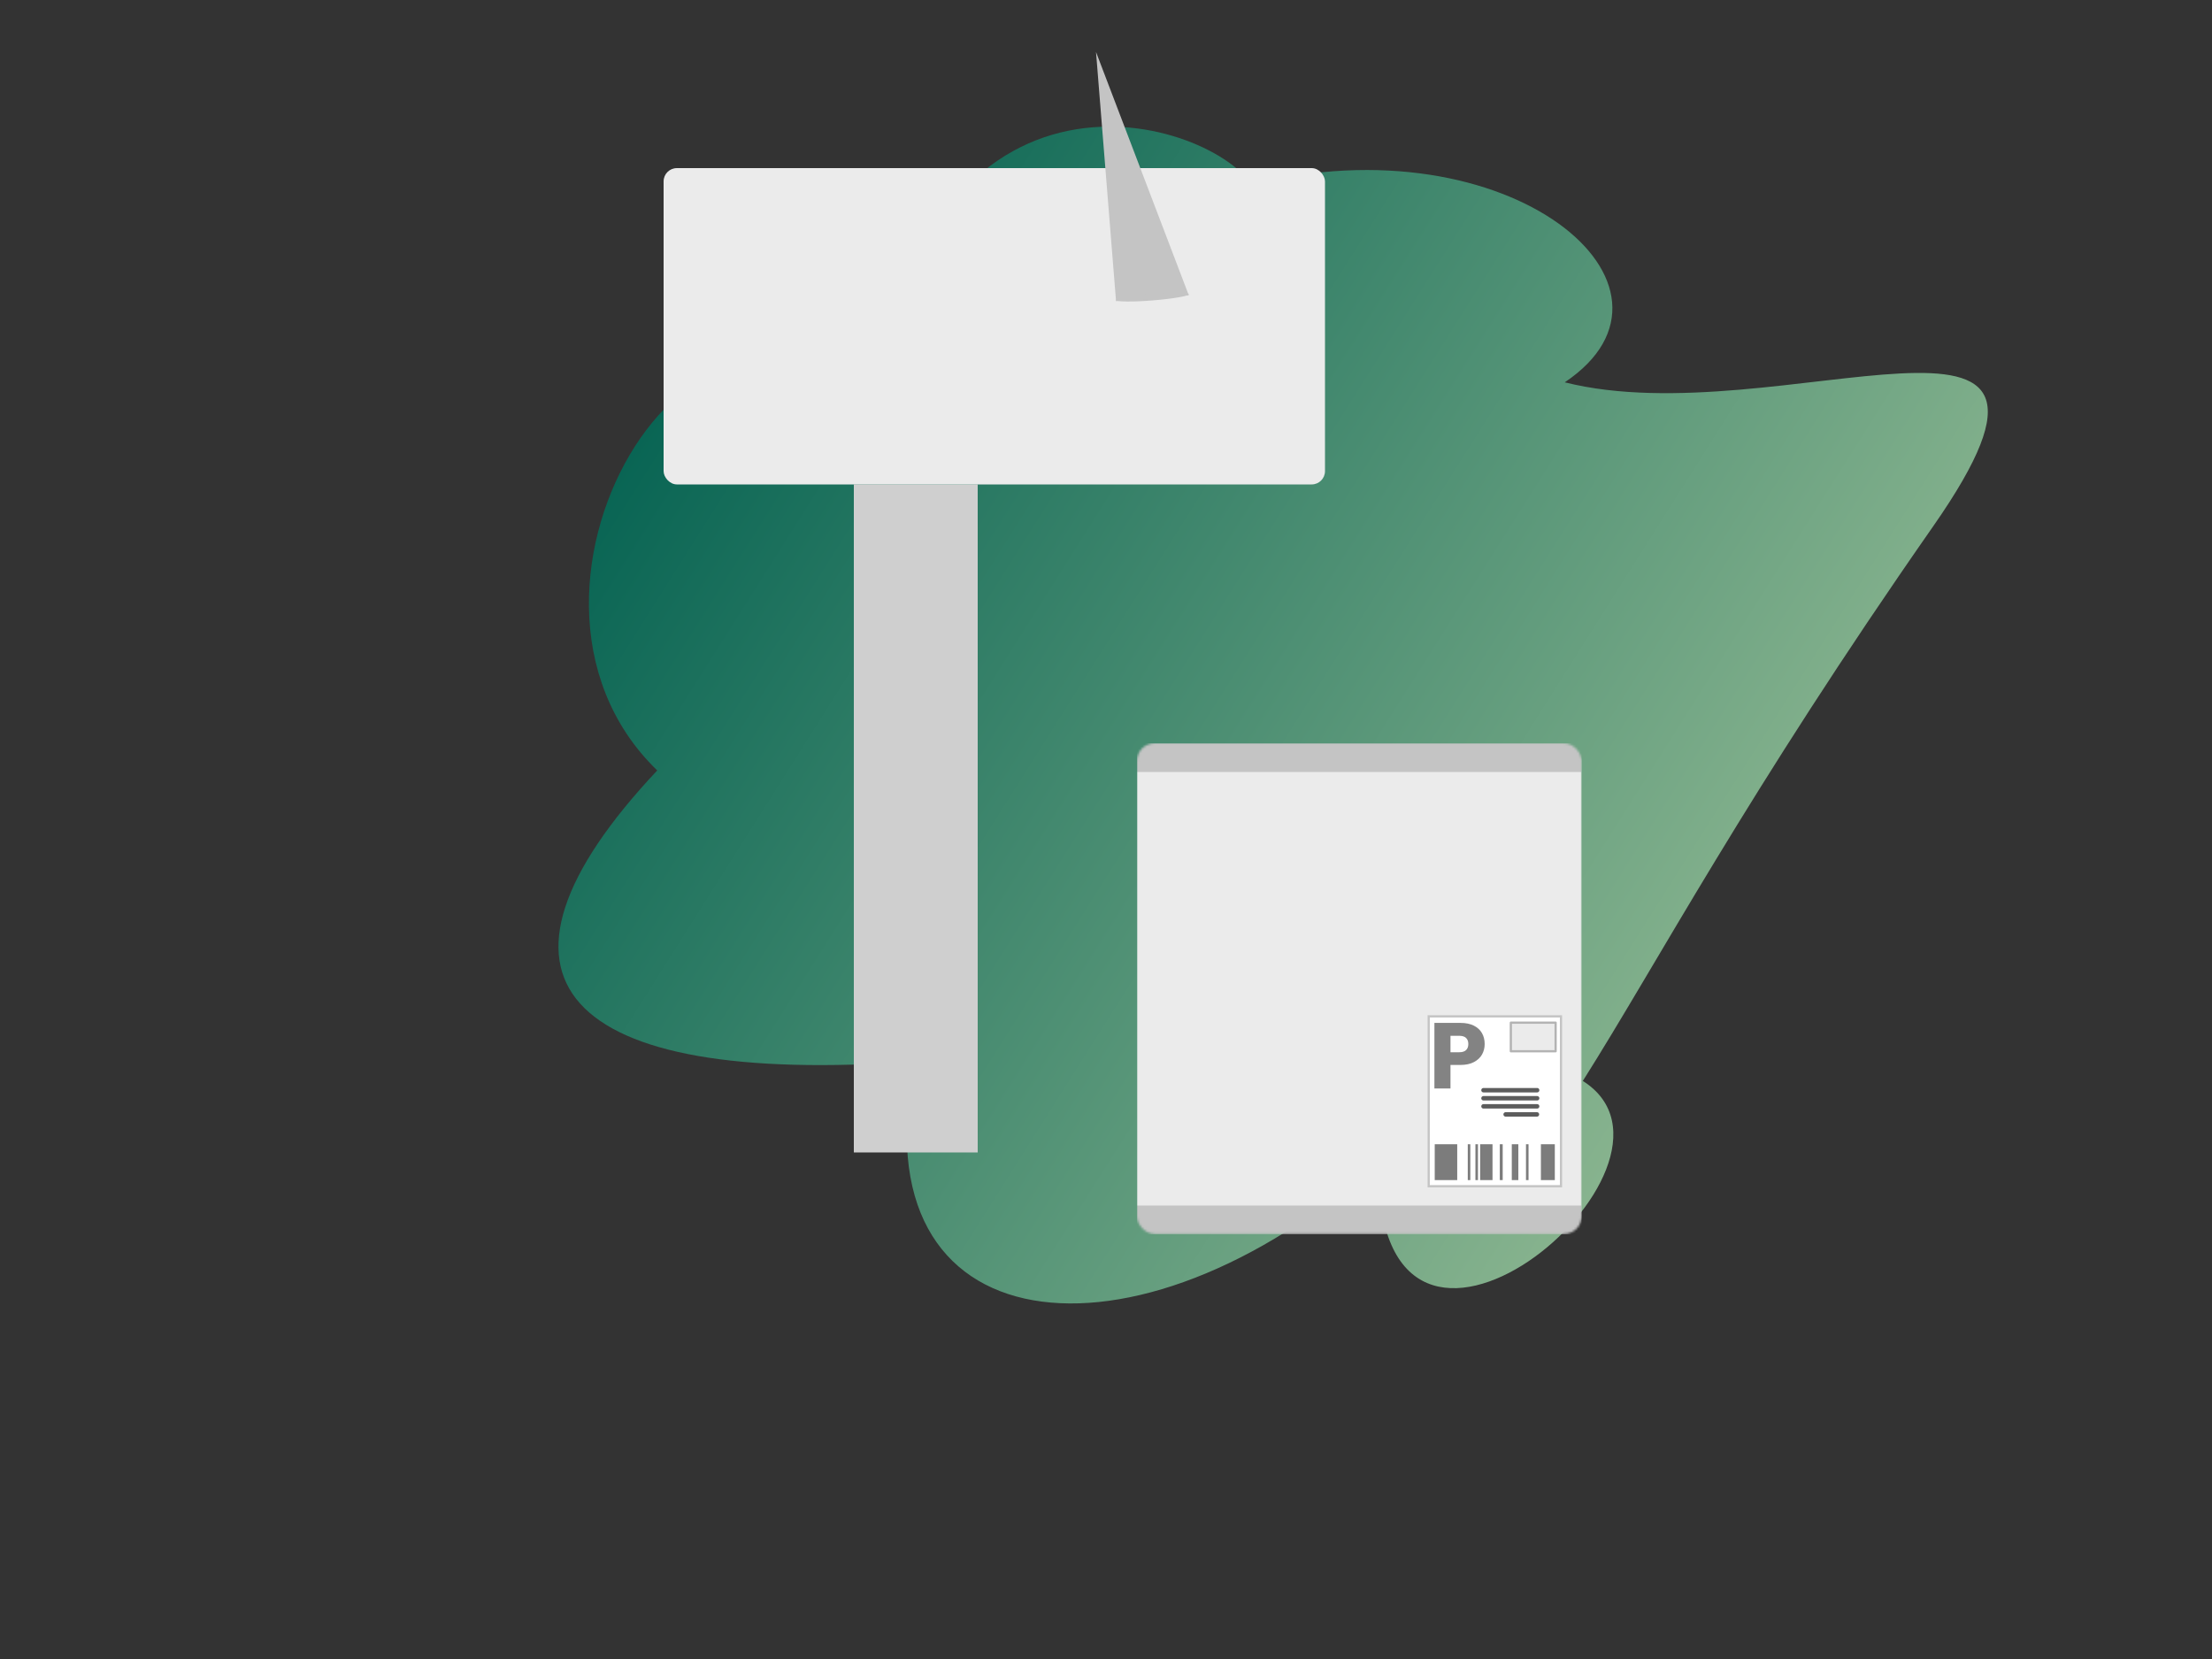
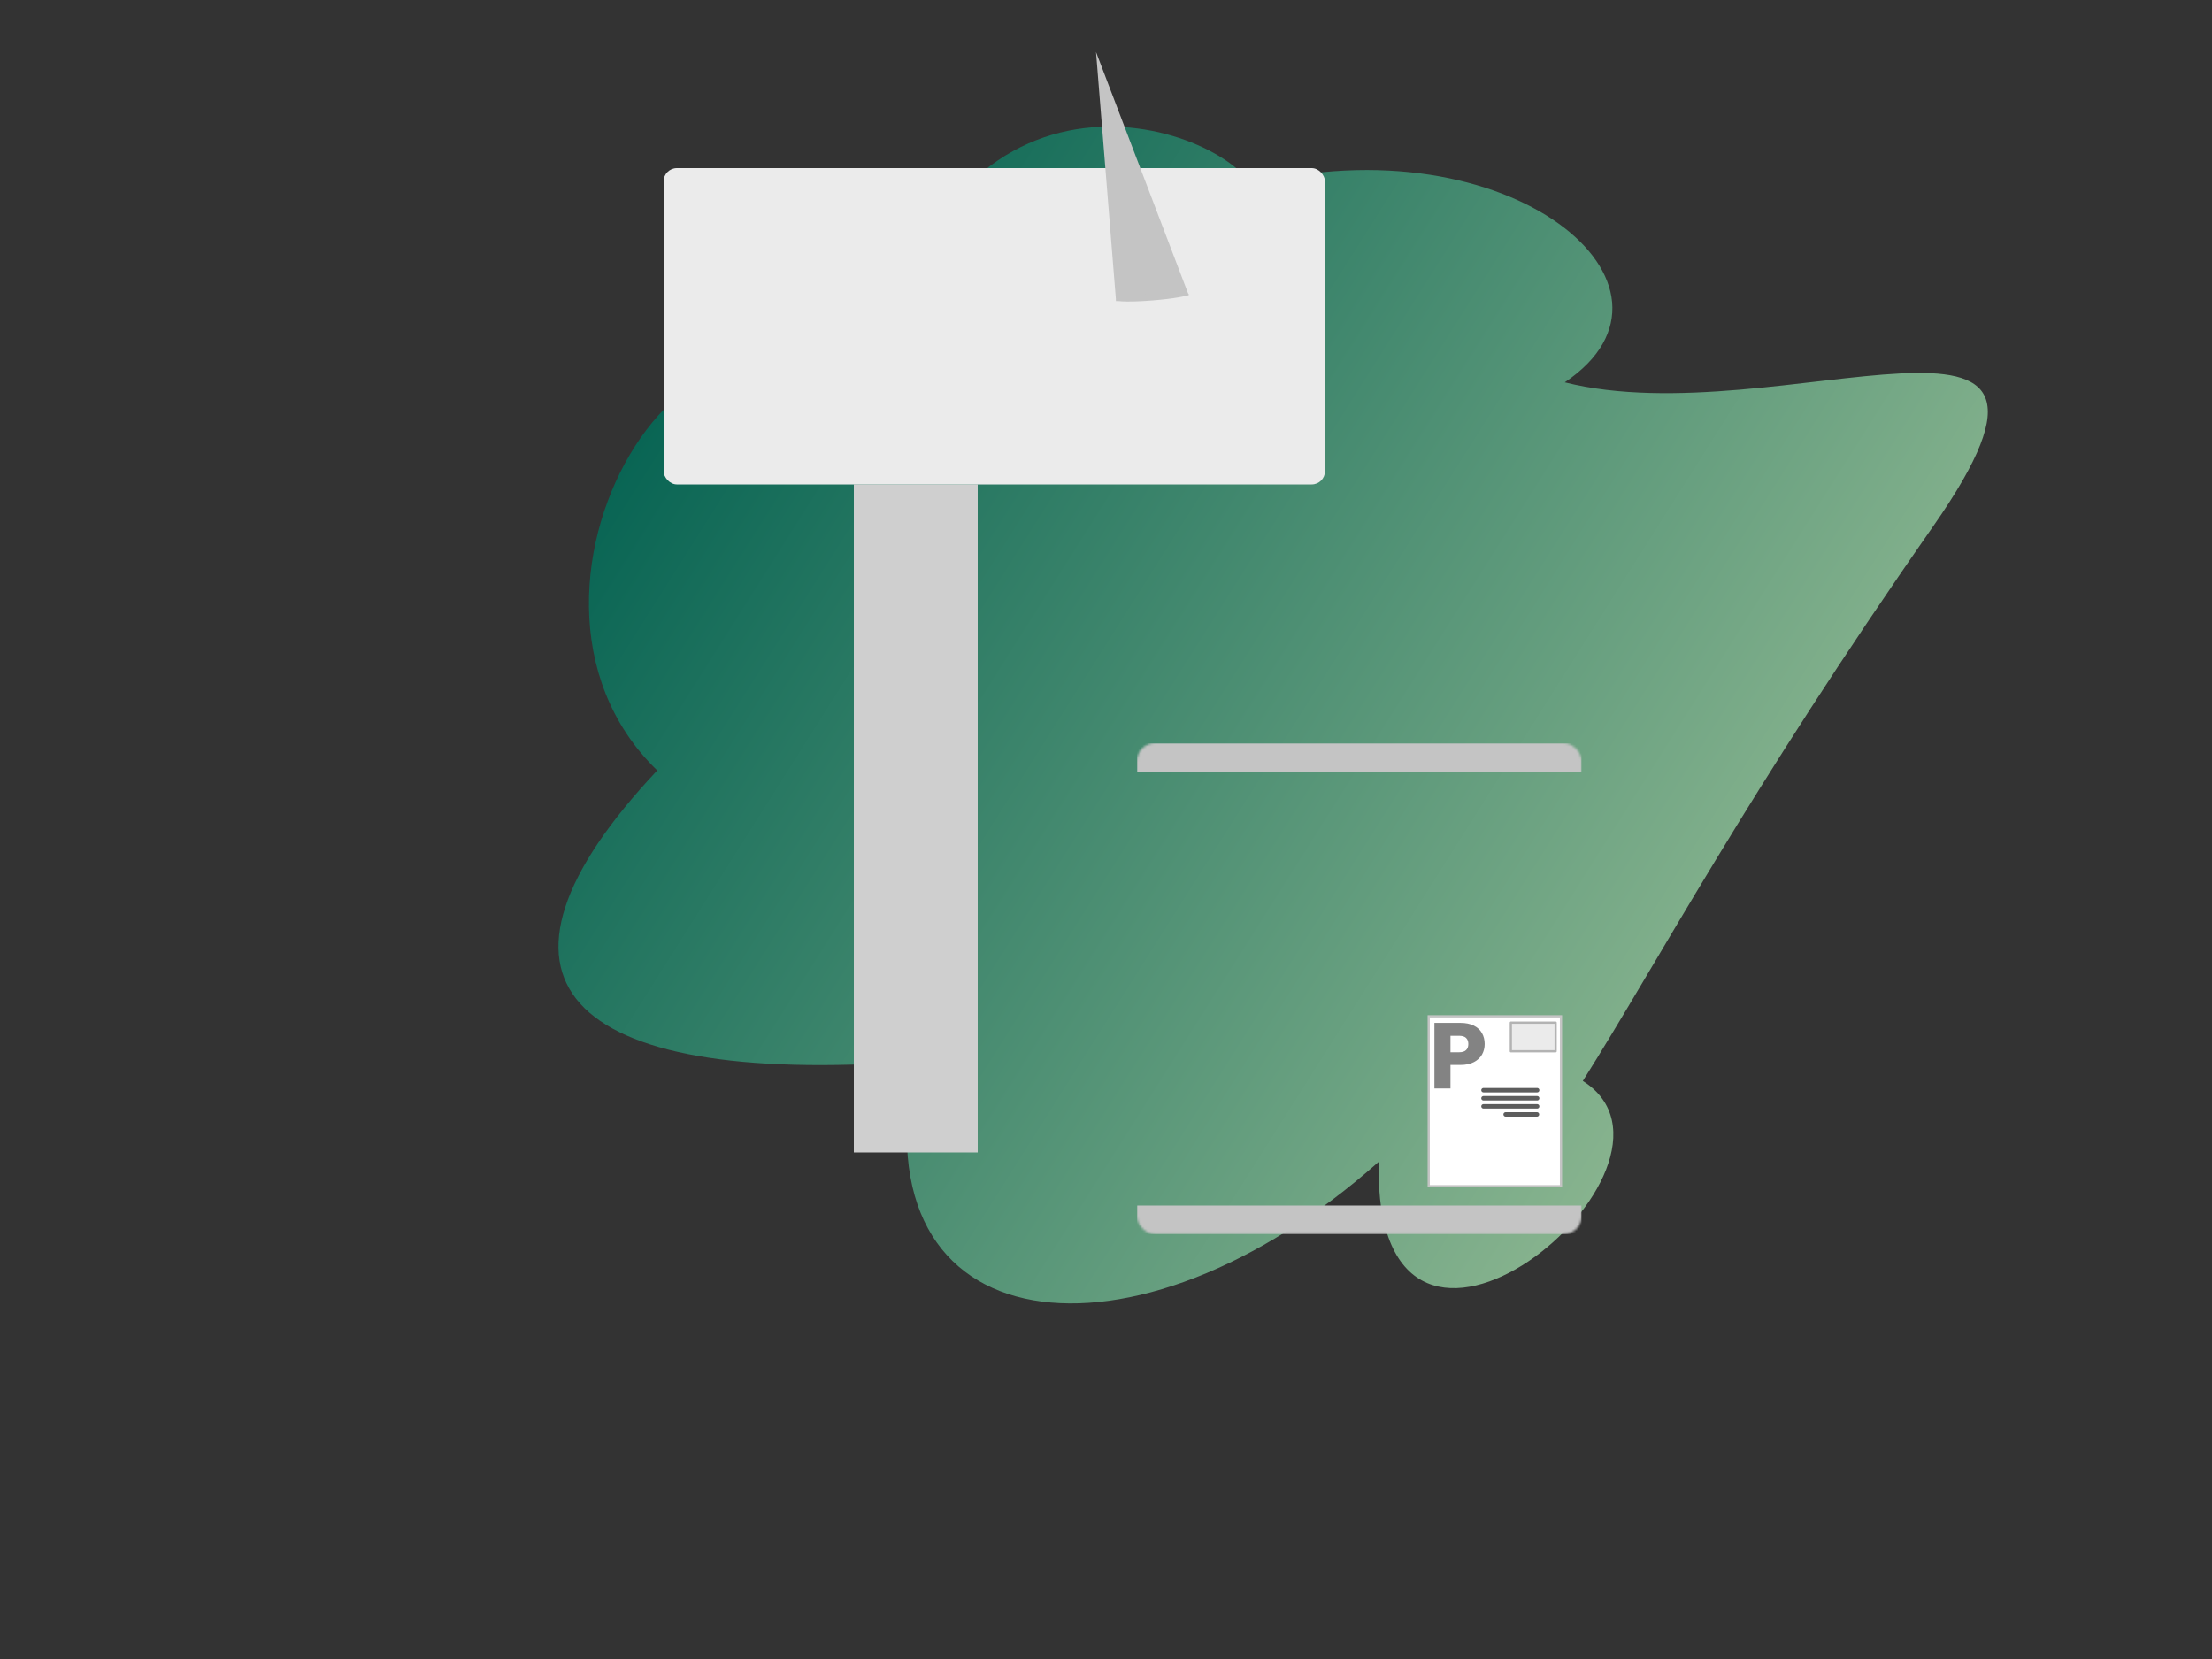
<svg xmlns="http://www.w3.org/2000/svg" width="1000" height="750" viewBox="0 0 1000 750" fill="none">
  <rect x="0" y="0" width="1000" height="750" fill="#333333" stroke="none" />
  <g clip-path="url(#clip0)">
    <path d="M413.644 479.859C386.629 609.278 513.089 623.161 623.198 525.305C621.137 655.998 775.399 526.473 715.561 488.675C749.721 434.597 789.029 359.625 874.004 237.844C958.98 116.062 804.658 197.259 707.391 172.841C771.651 129.728 682.561 54.136 565.851 83.434C545.078 52.606 413.834 13.165 391.603 198.725C324.741 90.493 211.239 265.081 297.118 348.304C208.813 442.226 253.448 491.347 413.644 479.859Z" fill="url(#paint0_linear)" />
    <mask id="mask0" mask-type="alpha" maskUnits="userSpaceOnUse" x="514" y="336" width="202" height="222">
      <rect x="514" y="336" width="201.049" height="221.847" rx="8" fill="#EBEBEB" />
    </mask>
    <g mask="url(#mask0)">
-       <rect x="514" y="336" width="201.049" height="221.847" rx="8" fill="#EBEBEB" />
      <rect x="514" y="336" width="201" height="13" fill="#C4C4C4" />
      <rect x="514" y="545" width="201" height="13" fill="#C4C4C4" />
      <rect x="645.887" y="536.266" width="76.801" height="59.803" transform="rotate(-90 645.887 536.266)" fill="white" stroke="#C4C4C4" />
-       <path fill-rule="evenodd" clip-rule="evenodd" d="M691.018 517.287H689.867V533.497H691.018V517.287ZM696.611 533.497H701.59H702.901L702.901 518.216V517.287H696.611V533.497ZM683.452 517.287H686.413V533.497H683.452V517.287ZM679.34 517.287H678.025V533.497H679.34V517.287ZM667.004 517.287H668.156V533.497H667.004V517.287ZM674.735 533.497H669.143V517.287H674.735V533.497ZM648.612 517.287H658.78V533.497H648.612V532.568V518.216V517.287ZM664.702 533.497H663.55V517.287H664.702V533.497Z" fill="#7C7C7C" />
      <line x1="670.651" y1="492.856" x2="694.912" y2="492.856" stroke="#5D5D5D" stroke-width="2" stroke-linecap="round" />
      <line x1="670.651" y1="496.504" x2="694.912" y2="496.504" stroke="#5D5D5D" stroke-width="2" stroke-linecap="round" />
      <line x1="670.651" y1="500.151" x2="694.912" y2="500.151" stroke="#5D5D5D" stroke-width="2" stroke-linecap="round" />
      <line x1="680.665" y1="503.798" x2="694.826" y2="503.798" stroke="#5D5D5D" stroke-width="2" stroke-linecap="round" />
      <path d="M671.192 471.979C671.192 473.697 670.796 475.274 670.003 476.711C669.21 478.119 667.992 479.26 666.35 480.133C664.707 481.006 662.669 481.442 660.233 481.442H655.731V492.088H648.468V462.432H660.233C662.612 462.432 664.623 462.84 666.265 463.657C667.907 464.474 669.139 465.6 669.96 467.036C670.781 468.473 671.192 470.12 671.192 471.979ZM659.681 475.697C661.069 475.697 662.102 475.373 662.782 474.725C663.462 474.077 663.801 473.162 663.801 471.979C663.801 470.796 663.462 469.881 662.782 469.233C662.102 468.585 661.069 468.262 659.681 468.262H655.731V475.697H659.681Z" fill="#838383" />
      <rect x="683.017" y="462.317" width="20.258" height="12.94" fill="#EBEBEB" stroke="#B3B3B3" stroke-linejoin="round" />
    </g>
    <rect x="386" y="219" width="56" height="302" fill="#CFCFCF" />
    <rect x="300" y="76" width="299" height="143" rx="6" fill="#EBEBEB" />
    <path d="M495.486 23.505L537.434 133.498L504.54 136.142L495.486 23.505Z" fill="#C4C4C4" />
    <ellipse cx="520.947" cy="134.322" rx="16.5" ry="1.5" transform="rotate(-4.596 520.947 134.322)" fill="#C4C4C4" />
  </g>
  <defs>
    <linearGradient id="paint0_linear" x1="316.716" y1="154.8" x2="779.185" y2="446.929" gradientUnits="userSpaceOnUse">
      <stop stop-color="#096554" />
      <stop offset="1" stop-color="#87B38E" />
    </linearGradient>
    <clipPath id="clip0">
      <rect width="1000" height="750" fill="white" />
    </clipPath>
  </defs>
</svg>